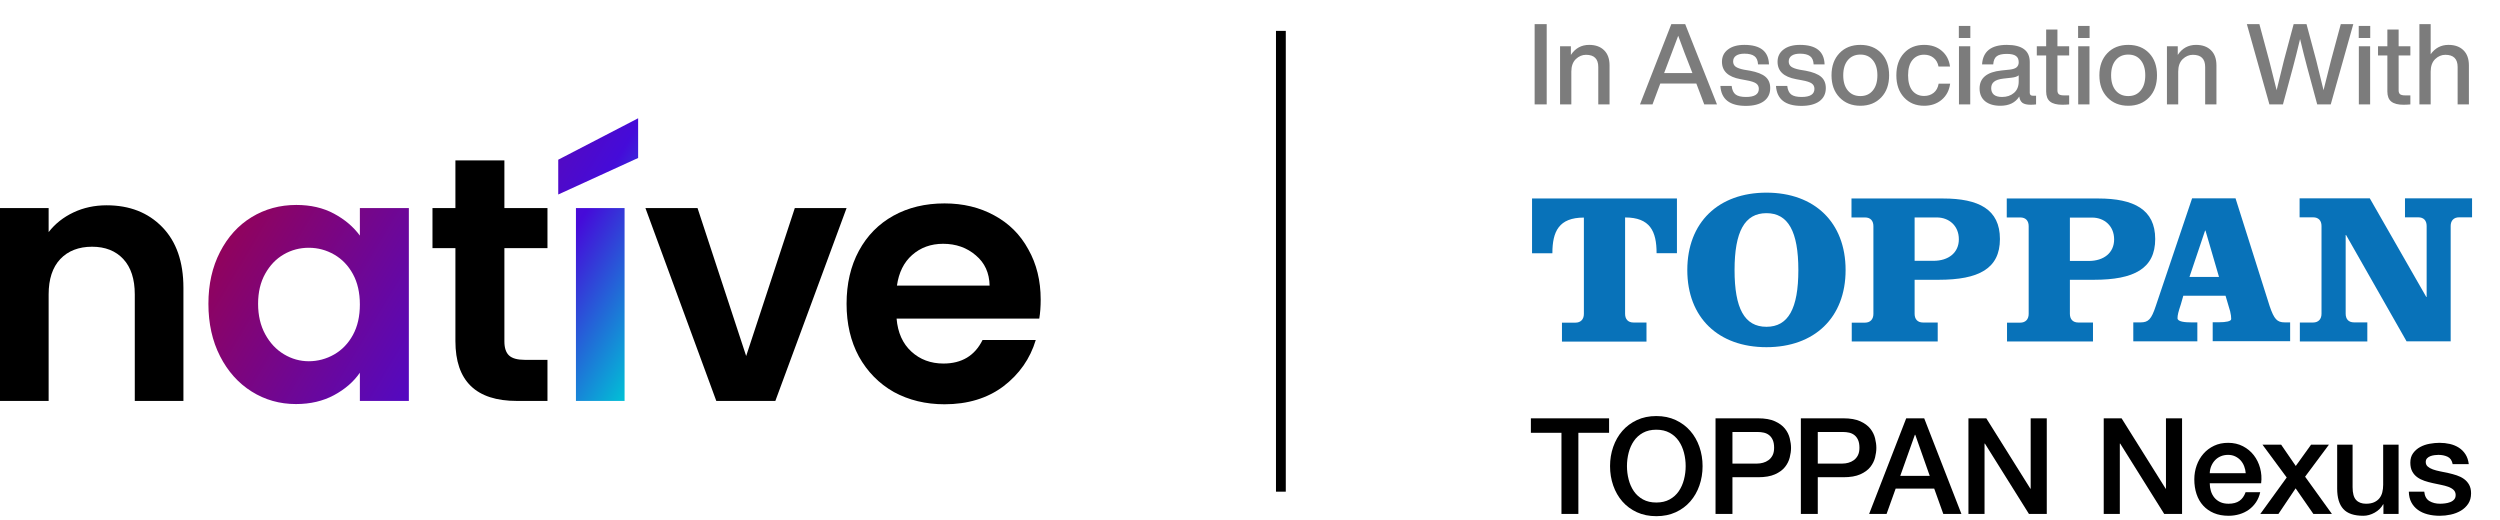
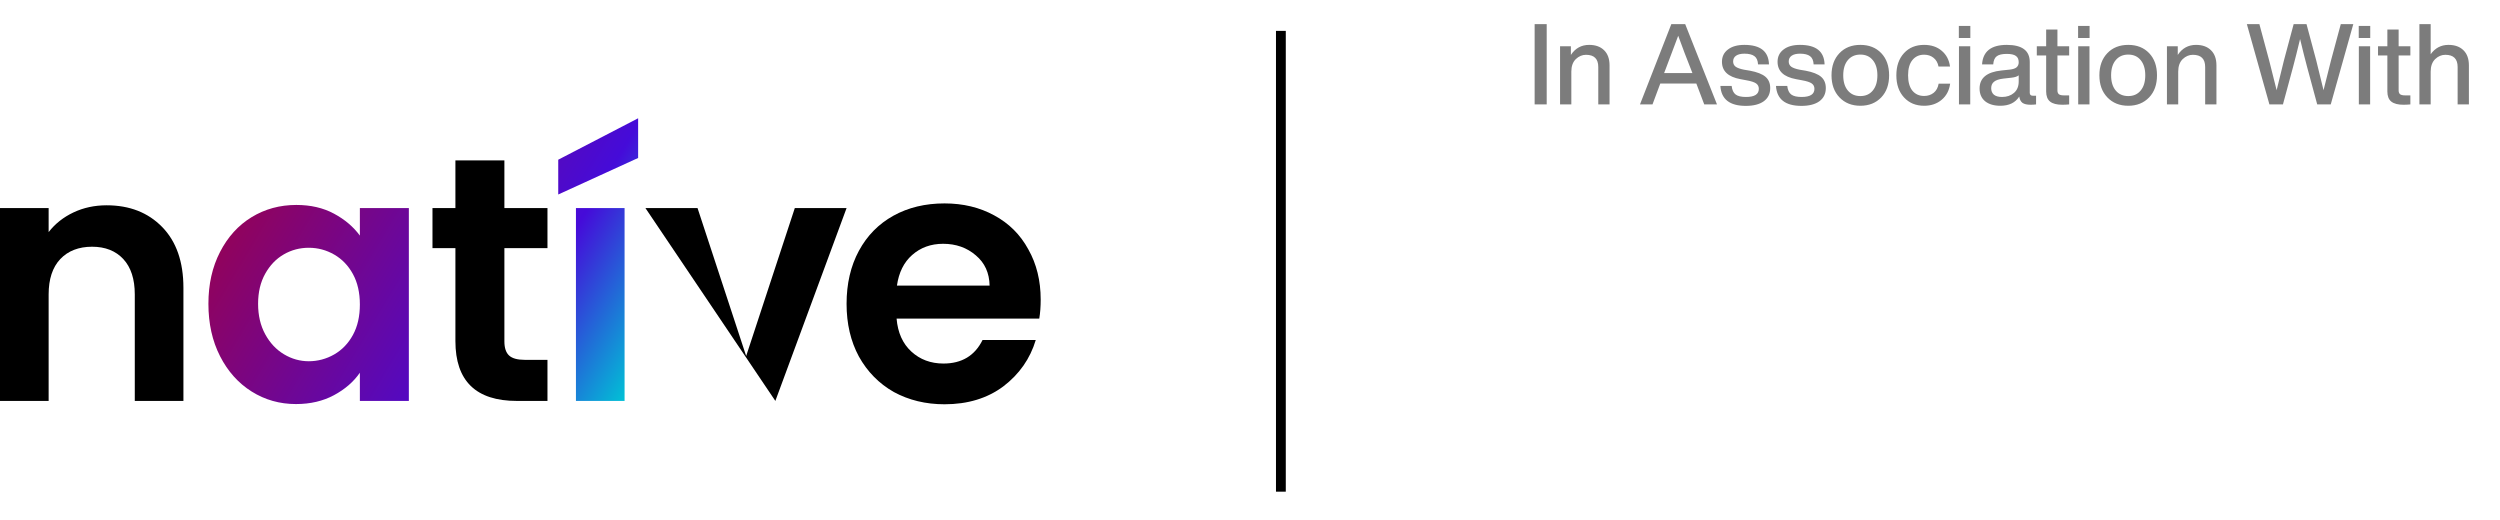
<svg xmlns="http://www.w3.org/2000/svg" width="255" height="53" viewBox="0 0 255 53" fill="none">
  <path d="M16.547 23.159C17.988 24.639 18.709 26.704 18.709 29.355V40.894H13.748V30.03C13.748 28.468 13.358 27.266 12.579 26.426C11.799 25.586 10.736 25.166 9.39 25.166C8.043 25.166 6.939 25.586 6.148 26.426C5.356 27.266 4.961 28.468 4.961 30.03V40.894H0V21.224H4.961V23.674C5.622 22.822 6.466 22.153 7.494 21.668C8.522 21.183 9.65 20.94 10.878 20.94C13.216 20.94 15.106 21.68 16.547 23.159Z" fill="black" />
  <path d="M51.448 25.308V34.823C51.448 35.486 51.607 35.965 51.926 36.261C52.245 36.557 52.782 36.705 53.538 36.705H55.842V40.895H52.724C48.542 40.895 46.452 38.859 46.452 34.788V25.308H44.113V21.225H46.452V16.36H51.448V21.225H55.842V25.308H51.448Z" fill="black" />
  <path d="M30.223 20.905C31.687 20.905 32.969 21.201 34.067 21.793C35.166 22.384 36.046 23.13 36.707 24.03V21.224H41.703V40.894H36.707V38.018C36.069 38.941 35.189 39.705 34.067 40.308C32.945 40.912 31.652 41.214 30.188 41.214C28.534 41.214 27.027 40.788 25.669 39.936C24.311 39.084 23.237 37.882 22.445 36.331C21.654 34.781 21.258 33.001 21.258 30.989C21.258 28.977 21.654 27.236 22.445 25.698C23.236 24.16 24.311 22.976 25.669 22.148C27.027 21.32 28.546 20.905 30.223 20.905ZM63.707 40.894H58.746V21.224H63.707V40.894ZM31.498 25.272C30.577 25.272 29.727 25.497 28.947 25.947C28.168 26.396 27.536 27.053 27.052 27.918C26.567 28.781 26.325 29.805 26.325 30.989C26.325 32.172 26.568 33.208 27.052 34.095C27.536 34.983 28.174 35.663 28.965 36.136C29.756 36.61 30.6 36.847 31.498 36.847C32.396 36.847 33.282 36.616 34.085 36.155C34.888 35.693 35.526 35.03 35.998 34.166C36.471 33.303 36.707 32.266 36.707 31.059C36.707 29.852 36.47 28.817 35.998 27.953C35.526 27.089 34.888 26.426 34.085 25.964C33.282 25.503 32.419 25.272 31.498 25.272ZM65.089 16.112L56.94 19.839V16.29L65.089 12.064V16.112Z" fill="url(#paint0_linear_1942_4232)" />
-   <path d="M76.109 36.314L81.07 21.224H86.35L79.086 40.894H73.062L65.834 21.224H71.149L76.109 36.314Z" fill="black" />
+   <path d="M76.109 36.314L81.07 21.224H86.35L79.086 40.894L65.834 21.224H71.149L76.109 36.314Z" fill="black" />
  <path d="M106.15 30.562C106.15 31.279 106.102 31.924 106.006 32.497H91.452C91.572 33.929 92.075 35.052 92.962 35.863C93.848 36.675 94.938 37.081 96.232 37.081C98.1 37.081 99.43 36.281 100.22 34.681H105.647C105.072 36.592 103.97 38.168 102.341 39.409C100.711 40.627 98.711 41.236 96.339 41.236C94.423 41.236 92.698 40.818 91.165 39.982C89.656 39.123 88.47 37.917 87.607 36.365C86.769 34.813 86.35 33.022 86.35 30.992C86.35 28.939 86.769 27.136 87.607 25.584C88.446 24.032 89.62 22.838 91.129 22.002C92.638 21.166 94.375 20.748 96.339 20.748C98.232 20.748 99.921 21.154 101.406 21.966C102.915 22.778 104.077 23.936 104.892 25.441C105.73 26.921 106.15 28.628 106.15 30.562ZM100.939 29.13C100.915 27.84 100.448 26.814 99.538 26.049C98.627 25.262 97.513 24.867 96.196 24.867C94.95 24.867 93.896 25.25 93.034 26.014C92.195 26.754 91.68 27.793 91.488 29.13H100.939Z" fill="black" />
  <line x1="130.65" y1="3.15" x2="130.65" y2="50.15" stroke="black" />
  <path d="M157.764 10.65H156.533V2.462H157.764V10.65ZM162.093 4.578C162.744 4.578 163.254 4.762 163.622 5.13C163.99 5.49 164.174 6.004 164.174 6.671V10.65H163.024V6.832C163.024 6.004 162.606 5.59 161.771 5.59C161.387 5.59 161.042 5.736 160.736 6.027C160.429 6.326 160.276 6.752 160.276 7.304V10.65H159.126V4.716H160.23V5.602C160.682 4.919 161.303 4.578 162.093 4.578ZM175.133 10.65H173.833L173.028 8.523H169.348L168.555 10.65H167.278L170.475 2.462H171.89L175.133 10.65ZM169.912 7.005L169.739 7.453H172.626L172.453 7.005C172.047 5.993 171.621 4.873 171.177 3.647C170.648 5.057 170.226 6.177 169.912 7.005ZM178.078 10.8C176.43 10.8 175.563 10.121 175.479 8.764H176.629C176.675 9.178 176.809 9.469 177.032 9.638C177.254 9.807 177.607 9.891 178.09 9.891C178.964 9.891 179.401 9.615 179.401 9.063C179.401 8.825 179.309 8.641 179.125 8.511C178.941 8.381 178.611 8.273 178.136 8.189L177.526 8.074C176.269 7.844 175.64 7.254 175.64 6.303C175.64 5.774 175.843 5.356 176.25 5.05C176.656 4.735 177.216 4.578 177.929 4.578C179.562 4.578 180.397 5.241 180.436 6.568H179.32C179.297 6.169 179.174 5.889 178.952 5.728C178.73 5.559 178.389 5.475 177.929 5.475C177.561 5.475 177.277 5.544 177.078 5.682C176.878 5.82 176.779 6.016 176.779 6.269C176.779 6.499 176.867 6.679 177.043 6.809C177.219 6.932 177.499 7.031 177.883 7.108L178.504 7.212C179.232 7.35 179.757 7.557 180.079 7.833C180.401 8.109 180.562 8.492 180.562 8.983C180.562 9.558 180.344 10.006 179.907 10.328C179.47 10.642 178.86 10.8 178.078 10.8ZM183.749 10.8C182.101 10.8 181.235 10.121 181.15 8.764H182.3C182.346 9.178 182.481 9.469 182.703 9.638C182.925 9.807 183.278 9.891 183.761 9.891C184.635 9.891 185.072 9.615 185.072 9.063C185.072 8.825 184.98 8.641 184.796 8.511C184.612 8.381 184.282 8.273 183.807 8.189L183.197 8.074C181.94 7.844 181.311 7.254 181.311 6.303C181.311 5.774 181.515 5.356 181.921 5.05C182.327 4.735 182.887 4.578 183.6 4.578C185.233 4.578 186.069 5.241 186.107 6.568H184.991C184.968 6.169 184.846 5.889 184.623 5.728C184.401 5.559 184.06 5.475 183.6 5.475C183.232 5.475 182.948 5.544 182.749 5.682C182.55 5.82 182.45 6.016 182.45 6.269C182.45 6.499 182.538 6.679 182.714 6.809C182.891 6.932 183.171 7.031 183.554 7.108L184.175 7.212C184.903 7.35 185.428 7.557 185.75 7.833C186.072 8.109 186.233 8.492 186.233 8.983C186.233 9.558 186.015 10.006 185.578 10.328C185.141 10.642 184.531 10.8 183.749 10.8ZM191.885 9.937C191.341 10.504 190.632 10.788 189.758 10.788C188.884 10.788 188.174 10.504 187.63 9.937C187.086 9.37 186.814 8.618 186.814 7.683C186.814 6.74 187.086 5.985 187.63 5.418C188.167 4.858 188.876 4.578 189.758 4.578C190.639 4.578 191.348 4.858 191.885 5.418C192.422 5.977 192.69 6.732 192.69 7.683C192.69 8.626 192.422 9.377 191.885 9.937ZM188.481 9.236C188.795 9.611 189.221 9.799 189.758 9.799C190.294 9.799 190.716 9.611 191.023 9.236C191.337 8.86 191.494 8.342 191.494 7.683C191.494 7.024 191.337 6.506 191.023 6.131C190.716 5.755 190.294 5.567 189.758 5.567C189.221 5.567 188.795 5.755 188.481 6.131C188.167 6.506 188.01 7.024 188.01 7.683C188.01 8.342 188.167 8.86 188.481 9.236ZM196.257 10.788C195.414 10.788 194.732 10.504 194.21 9.937C193.689 9.37 193.428 8.618 193.428 7.683C193.428 6.74 193.689 5.985 194.21 5.418C194.724 4.858 195.406 4.578 196.257 4.578C196.986 4.578 197.584 4.777 198.051 5.176C198.527 5.575 198.81 6.111 198.902 6.786H197.729C197.653 6.395 197.48 6.096 197.212 5.889C196.951 5.682 196.633 5.579 196.257 5.579C195.759 5.579 195.36 5.763 195.061 6.131C194.77 6.491 194.624 7.008 194.624 7.683C194.624 8.358 194.77 8.879 195.061 9.247C195.36 9.607 195.759 9.788 196.257 9.788C196.641 9.788 196.966 9.68 197.235 9.466C197.503 9.251 197.672 8.94 197.741 8.534H198.914C198.822 9.224 198.534 9.772 198.051 10.178C197.568 10.585 196.97 10.788 196.257 10.788ZM200.975 3.877H199.802V2.646H200.975V3.877ZM200.964 10.65H199.814V4.716H200.964V10.65ZM207.357 9.765H207.679V10.65C207.51 10.673 207.322 10.684 207.115 10.684C206.747 10.684 206.471 10.619 206.287 10.489C206.111 10.351 206.004 10.136 205.965 9.845C205.567 10.474 204.923 10.788 204.033 10.788C203.382 10.788 202.864 10.635 202.481 10.328C202.105 10.014 201.917 9.581 201.917 9.029C201.917 7.955 202.661 7.342 204.148 7.189L205.022 7.097C205.329 7.058 205.551 6.982 205.689 6.867C205.835 6.744 205.908 6.571 205.908 6.349C205.908 6.05 205.812 5.835 205.62 5.705C205.436 5.567 205.126 5.498 204.689 5.498C204.213 5.498 203.872 5.579 203.665 5.74C203.458 5.893 203.339 6.169 203.309 6.568H202.17C202.255 5.241 203.094 4.578 204.689 4.578C206.253 4.578 207.035 5.161 207.035 6.326V9.466C207.035 9.665 207.142 9.765 207.357 9.765ZM204.206 9.891C204.696 9.891 205.103 9.753 205.425 9.477C205.747 9.201 205.908 8.81 205.908 8.304V7.683C205.762 7.806 205.517 7.886 205.172 7.925L204.344 8.017C203.899 8.07 203.581 8.178 203.389 8.339C203.198 8.492 203.102 8.71 203.102 8.994C203.102 9.278 203.194 9.5 203.378 9.661C203.569 9.814 203.845 9.891 204.206 9.891ZM211.054 4.716V5.659H209.858V9.224C209.858 9.4 209.908 9.531 210.008 9.615C210.115 9.692 210.291 9.73 210.537 9.73H211.054V10.65C210.801 10.673 210.567 10.684 210.353 10.684C209.793 10.684 209.379 10.577 209.111 10.363C208.842 10.148 208.708 9.803 208.708 9.328V5.659H207.754V4.716H208.708V3.014H209.858V4.716H211.054ZM213.138 3.877H211.965V2.646H213.138V3.877ZM213.126 10.65H211.976V4.716H213.126V10.65ZM219.209 9.937C218.664 10.504 217.955 10.788 217.081 10.788C216.207 10.788 215.498 10.504 214.954 9.937C214.409 9.37 214.137 8.618 214.137 7.683C214.137 6.74 214.409 5.985 214.954 5.418C215.49 4.858 216.2 4.578 217.081 4.578C217.963 4.578 218.672 4.858 219.209 5.418C219.745 5.977 220.014 6.732 220.014 7.683C220.014 8.626 219.745 9.377 219.209 9.937ZM215.805 9.236C216.119 9.611 216.545 9.799 217.081 9.799C217.618 9.799 218.04 9.611 218.346 9.236C218.661 8.86 218.818 8.342 218.818 7.683C218.818 7.024 218.661 6.506 218.346 6.131C218.04 5.755 217.618 5.567 217.081 5.567C216.545 5.567 216.119 5.755 215.805 6.131C215.49 6.506 215.333 7.024 215.333 7.683C215.333 8.342 215.49 8.86 215.805 9.236ZM223.995 4.578C224.647 4.578 225.157 4.762 225.525 5.13C225.893 5.49 226.077 6.004 226.077 6.671V10.65H224.927V6.832C224.927 6.004 224.509 5.59 223.673 5.59C223.29 5.59 222.945 5.736 222.638 6.027C222.331 6.326 222.178 6.752 222.178 7.304V10.65H221.028V4.716H222.132V5.602C222.584 4.919 223.205 4.578 223.995 4.578ZM237.759 6.177L238.76 2.462H240.036L237.736 10.65H236.356L235.321 6.821C235.122 6.077 234.884 5.13 234.608 3.98C234.332 5.13 234.095 6.077 233.895 6.821L232.86 10.65H231.48L229.18 2.462H230.457L231.457 6.177C231.802 7.518 232.055 8.526 232.216 9.201C232.661 7.376 232.91 6.361 232.964 6.154L233.953 2.462H235.264L236.253 6.154C236.307 6.361 236.556 7.376 237 9.201C237.161 8.526 237.414 7.518 237.759 6.177ZM241.764 3.877H240.591V2.646H241.764V3.877ZM241.753 10.65H240.603V4.716H241.753V10.65ZM245.857 4.716V5.659H244.661V9.224C244.661 9.4 244.711 9.531 244.811 9.615C244.918 9.692 245.094 9.73 245.34 9.73H245.857V10.65C245.604 10.673 245.37 10.684 245.156 10.684C244.596 10.684 244.182 10.577 243.914 10.363C243.645 10.148 243.511 9.803 243.511 9.328V5.659H242.557V4.716H243.511V3.014H244.661V4.716H245.857ZM249.746 4.578C250.398 4.578 250.908 4.762 251.276 5.13C251.644 5.49 251.828 6.004 251.828 6.671V10.65H250.678V6.832C250.678 6.004 250.26 5.59 249.424 5.59C249.041 5.59 248.696 5.736 248.389 6.027C248.083 6.326 247.929 6.752 247.929 7.304V10.65H246.779V2.462H247.929V5.533C248.382 4.896 248.987 4.578 249.746 4.578Z" fill="#7C7C7C" />
  <g clip-path="url(#clip0_1942_4232)">
    <path fill-rule="evenodd" clip-rule="evenodd" d="M172.105 27.545C172.105 32.406 175.278 35.413 180.178 35.413C185.065 35.413 188.251 32.406 188.251 27.545C188.251 22.683 185.078 19.65 180.178 19.65C175.292 19.65 172.105 22.67 172.105 27.545ZM176.925 27.545C176.925 23.624 177.956 21.743 180.178 21.743C182.401 21.743 183.432 23.624 183.432 27.545C183.432 31.479 182.401 33.333 180.178 33.333C177.942 33.333 176.925 31.466 176.925 27.545Z" fill="#0872B9" />
    <path fill-rule="evenodd" clip-rule="evenodd" d="M156.268 20.246V25.836H158.343C158.343 23.598 159.012 22.193 161.556 22.193V32.022C161.556 32.565 161.235 32.91 160.699 32.91H159.32V34.843H167.942V32.896H166.616C166.067 32.896 165.759 32.565 165.759 32.009V22.18C168.303 22.18 168.972 23.584 168.972 25.823H171.048V20.246H156.268Z" fill="#0872B9" />
    <path fill-rule="evenodd" clip-rule="evenodd" d="M188.852 20.246V22.18H190.231C190.779 22.18 191.087 22.511 191.087 23.068V32.022C191.087 32.565 190.766 32.91 190.231 32.91H188.878V34.83H197.647V32.896H196.148C195.599 32.896 195.291 32.565 195.291 32.009V28.538H197.741C201.838 28.538 203.993 27.399 203.993 24.379C203.993 21.359 201.838 20.246 198.183 20.246H188.852ZM195.278 22.18H197.554C198.799 22.18 199.803 23.028 199.803 24.405C199.803 25.77 198.758 26.604 197.205 26.604H195.291V22.18H195.278Z" fill="#0872B9" />
    <path fill-rule="evenodd" clip-rule="evenodd" d="M223.593 20.233L219.885 31.227C219.443 32.565 219.135 32.883 218.345 32.883H217.596V34.817H224.129V32.883H223.486C222.884 32.883 222.107 32.817 222.107 32.459C222.107 32.141 222.188 31.823 222.442 31.055L222.696 30.168H227.007L227.476 31.757C227.556 32.088 227.583 32.327 227.583 32.539C227.583 32.777 227.021 32.87 226.365 32.87H225.695V34.804H233.594V32.883H233.045C232.269 32.883 231.961 32.565 231.505 31.227L228.025 20.233H223.58H223.593ZM224.919 23.518H224.959L226.338 28.247H223.326L224.919 23.518Z" fill="#0872B9" />
    <path fill-rule="evenodd" clip-rule="evenodd" d="M245.309 20.233V22.167H246.661C247.223 22.167 247.518 22.498 247.518 23.054V30.287H247.478L241.721 20.233H234.559V22.167H235.938C236.486 22.167 236.794 22.498 236.794 23.054V32.009C236.794 32.552 236.473 32.896 235.938 32.896H234.585V34.83H241.467V32.883H240.115C239.552 32.883 239.258 32.552 239.258 31.995V23.968H239.298L245.47 34.817H249.968V23.054C249.968 22.498 250.289 22.167 250.825 22.167H252.15V20.233H245.296H245.309Z" fill="#0872B9" />
    <path fill-rule="evenodd" clip-rule="evenodd" d="M204.689 20.246V22.18H206.068C206.617 22.18 206.925 22.511 206.925 23.068V32.022C206.925 32.565 206.604 32.91 206.068 32.91H204.716V34.83H213.485V32.896H211.986C211.437 32.896 211.129 32.565 211.129 32.009V28.538H213.579C217.676 28.538 219.831 27.399 219.831 24.379C219.831 21.372 217.662 20.246 214.021 20.246H204.689ZM211.116 22.193H213.391C214.637 22.193 215.641 23.041 215.641 24.419C215.641 25.783 214.596 26.618 213.043 26.618H211.129V22.193H211.116Z" fill="#0872B9" />
    <path d="M156.15 42.669H164.126V44.144H160.994V52.418H159.269V44.144H156.15V42.669Z" fill="black" />
-     <path d="M168.944 42.437C169.68 42.437 170.34 42.574 170.924 42.847C171.508 43.12 172.003 43.489 172.408 43.953C172.812 44.417 173.123 44.959 173.339 45.578C173.555 46.197 173.663 46.852 173.663 47.544C173.663 48.245 173.555 48.904 173.339 49.523C173.123 50.142 172.812 50.684 172.408 51.148C172.003 51.612 171.508 51.979 170.924 52.247C170.34 52.516 169.68 52.65 168.944 52.65C168.208 52.65 167.548 52.516 166.964 52.247C166.379 51.979 165.885 51.612 165.48 51.148C165.075 50.684 164.765 50.142 164.549 49.523C164.333 48.904 164.225 48.244 164.225 47.544C164.225 46.852 164.333 46.197 164.549 45.578C164.765 44.959 165.075 44.417 165.48 43.953C165.885 43.488 166.379 43.12 166.964 42.847C167.548 42.574 168.208 42.437 168.944 42.437ZM168.944 43.83C168.42 43.83 167.966 43.935 167.585 44.144C167.203 44.353 166.892 44.633 166.653 44.984C166.414 45.334 166.237 45.732 166.122 46.178C166.007 46.624 165.95 47.079 165.95 47.544C165.95 48.008 166.007 48.463 166.122 48.909C166.237 49.355 166.414 49.753 166.653 50.104C166.892 50.454 167.203 50.734 167.585 50.943C167.966 51.153 168.42 51.257 168.944 51.257C169.468 51.257 169.921 51.153 170.303 50.943C170.685 50.734 170.995 50.454 171.235 50.104C171.474 49.753 171.651 49.355 171.766 48.909C171.881 48.463 171.938 48.008 171.938 47.544C171.938 47.079 171.881 46.624 171.766 46.178C171.651 45.732 171.474 45.334 171.235 44.984C170.995 44.633 170.685 44.353 170.303 44.144C169.921 43.935 169.468 43.83 168.944 43.83Z" fill="black" />
    <path d="M174.984 42.669H179.331C180.03 42.669 180.601 42.77 181.042 42.97C181.484 43.17 181.824 43.42 182.064 43.721C182.303 44.021 182.466 44.349 182.553 44.704C182.641 45.059 182.685 45.386 182.685 45.687C182.685 45.987 182.641 46.313 182.553 46.663C182.466 47.013 182.303 47.339 182.064 47.639C181.824 47.94 181.484 48.188 181.042 48.383C180.601 48.579 180.03 48.677 179.331 48.677H176.709V52.418H174.984V42.669ZM176.709 47.284H179.235C179.428 47.284 179.626 47.257 179.828 47.202C180.03 47.148 180.217 47.059 180.387 46.936C180.557 46.813 180.695 46.649 180.801 46.445C180.907 46.24 180.96 45.983 180.96 45.673C180.96 45.355 180.914 45.091 180.822 44.881C180.73 44.672 180.605 44.506 180.449 44.383C180.293 44.26 180.113 44.176 179.911 44.13C179.709 44.085 179.492 44.062 179.262 44.062H176.709V47.284Z" fill="black" />
    <path d="M183.688 42.669H188.034C188.733 42.669 189.304 42.77 189.745 42.97C190.187 43.17 190.527 43.42 190.767 43.721C191.006 44.021 191.169 44.349 191.257 44.704C191.344 45.059 191.388 45.386 191.388 45.687C191.388 45.987 191.344 46.313 191.257 46.663C191.169 47.013 191.006 47.339 190.767 47.639C190.527 47.94 190.187 48.188 189.745 48.383C189.304 48.579 188.733 48.677 188.034 48.677H185.413V52.418H183.688V42.669ZM185.413 47.284H187.938C188.131 47.284 188.329 47.257 188.531 47.202C188.733 47.148 188.92 47.059 189.09 46.936C189.26 46.813 189.398 46.649 189.504 46.445C189.61 46.24 189.663 45.983 189.663 45.673C189.663 45.355 189.617 45.091 189.525 44.881C189.433 44.672 189.308 44.506 189.152 44.383C188.996 44.26 188.816 44.176 188.614 44.13C188.412 44.085 188.195 44.062 187.965 44.062H185.413V47.284Z" fill="black" />
    <path d="M194.433 42.669H196.269L200.064 52.418H198.215L197.29 49.837H193.357L192.432 52.418H190.652L194.433 42.669ZM193.826 48.54H196.834L195.358 44.349H195.317L193.826 48.54Z" fill="black" />
    <path d="M200.781 42.669H202.603L207.101 49.851H207.129V42.669H208.771V52.418H206.95L202.465 45.25H202.423V52.418H200.781V42.669Z" fill="black" />
    <path d="M214.58 42.669H216.402L220.9 49.851H220.928V42.669H222.57V52.418H220.748L216.264 45.25H216.222V52.418H214.58V42.669Z" fill="black" />
    <path d="M225.394 49.291C225.394 49.564 225.433 49.828 225.511 50.083C225.589 50.338 225.706 50.561 225.863 50.752C226.019 50.943 226.217 51.096 226.456 51.21C226.695 51.324 226.98 51.38 227.312 51.38C227.771 51.38 228.142 51.282 228.423 51.087C228.703 50.891 228.913 50.597 229.051 50.206H230.541C230.458 50.588 230.315 50.93 230.113 51.23C229.911 51.53 229.667 51.783 229.382 51.988C229.096 52.193 228.777 52.347 228.423 52.452C228.068 52.556 227.698 52.609 227.312 52.609C226.75 52.609 226.254 52.518 225.821 52.336C225.389 52.154 225.023 51.899 224.724 51.571C224.425 51.244 224.2 50.852 224.048 50.397C223.896 49.942 223.82 49.441 223.82 48.895C223.82 48.395 223.901 47.919 224.062 47.468C224.223 47.018 224.453 46.622 224.752 46.281C225.05 45.939 225.412 45.669 225.835 45.468C226.258 45.268 226.736 45.168 227.27 45.168C227.831 45.168 228.335 45.284 228.781 45.516C229.227 45.748 229.598 46.056 229.892 46.438C230.186 46.82 230.401 47.259 230.534 47.755C230.667 48.252 230.702 48.763 230.637 49.291H225.394ZM229.064 48.267C229.045 48.021 228.993 47.785 228.905 47.557C228.818 47.33 228.698 47.132 228.547 46.963C228.395 46.795 228.211 46.658 227.995 46.553C227.778 46.449 227.537 46.397 227.27 46.397C226.994 46.397 226.744 46.444 226.518 46.54C226.293 46.635 226.099 46.767 225.939 46.936C225.778 47.104 225.649 47.302 225.552 47.53C225.456 47.757 225.402 48.003 225.394 48.267H229.064Z" fill="black" />
    <path d="M233.244 48.704L230.774 45.359H232.678L234.168 47.53L235.728 45.359H237.549L235.12 48.622L237.853 52.418H235.962L234.154 49.81L232.402 52.418H230.553L233.244 48.704Z" fill="black" />
    <path d="M244.656 52.418H243.11V51.435H243.083C242.889 51.79 242.602 52.074 242.22 52.288C241.838 52.502 241.449 52.609 241.054 52.609C240.116 52.609 239.437 52.379 239.019 51.919C238.6 51.46 238.391 50.766 238.391 49.837V45.359H239.964V49.687C239.964 50.306 240.083 50.743 240.323 50.998C240.562 51.253 240.897 51.38 241.33 51.38C241.661 51.38 241.937 51.33 242.158 51.23C242.379 51.13 242.558 50.996 242.696 50.827C242.834 50.659 242.933 50.456 242.993 50.22C243.052 49.983 243.083 49.728 243.083 49.455V45.359H244.656V52.418H244.656Z" fill="black" />
    <path d="M247.274 50.151C247.32 50.607 247.495 50.925 247.799 51.107C248.103 51.289 248.466 51.38 248.889 51.38C249.036 51.38 249.204 51.369 249.393 51.346C249.581 51.324 249.758 51.28 249.924 51.216C250.089 51.153 250.225 51.059 250.331 50.937C250.436 50.814 250.485 50.652 250.476 50.452C250.467 50.252 250.393 50.088 250.255 49.96C250.117 49.833 249.94 49.731 249.724 49.653C249.507 49.576 249.261 49.51 248.986 49.455C248.71 49.401 248.429 49.342 248.144 49.278C247.849 49.214 247.566 49.137 247.295 49.046C247.024 48.955 246.78 48.832 246.564 48.677C246.347 48.522 246.175 48.325 246.046 48.083C245.917 47.842 245.853 47.544 245.853 47.189C245.853 46.806 245.947 46.486 246.136 46.226C246.324 45.967 246.564 45.757 246.853 45.598C247.143 45.439 247.465 45.328 247.819 45.264C248.173 45.2 248.511 45.168 248.833 45.168C249.201 45.168 249.553 45.207 249.889 45.284C250.225 45.362 250.529 45.487 250.8 45.66C251.071 45.833 251.297 46.058 251.476 46.336C251.655 46.614 251.768 46.948 251.814 47.339H250.172C250.098 46.966 249.926 46.716 249.654 46.588C249.383 46.461 249.072 46.397 248.723 46.397C248.613 46.397 248.482 46.406 248.33 46.424C248.178 46.443 248.035 46.477 247.902 46.527C247.768 46.577 247.656 46.65 247.564 46.745C247.472 46.841 247.426 46.966 247.426 47.121C247.426 47.312 247.493 47.467 247.626 47.585C247.759 47.703 247.934 47.801 248.151 47.879C248.367 47.956 248.613 48.022 248.889 48.077C249.165 48.132 249.45 48.191 249.744 48.254C250.029 48.318 250.31 48.395 250.586 48.486C250.862 48.577 251.108 48.7 251.324 48.855C251.54 49.01 251.715 49.205 251.849 49.442C251.982 49.679 252.049 49.97 252.049 50.316C252.049 50.735 251.952 51.09 251.759 51.381C251.566 51.672 251.315 51.909 251.007 52.091C250.699 52.273 250.356 52.405 249.979 52.487C249.601 52.569 249.229 52.609 248.861 52.609C248.41 52.609 247.994 52.559 247.612 52.459C247.23 52.359 246.899 52.207 246.619 52.002C246.338 51.797 246.117 51.542 245.957 51.237C245.795 50.933 245.71 50.571 245.701 50.152H247.274V50.151Z" fill="black" />
  </g>
  <defs>
    <linearGradient id="paint0_linear_1942_4232" x1="65.089" y1="38.607" x2="22.22" y2="13.057" gradientUnits="userSpaceOnUse">
      <stop stop-color="#0BD9B6" />
      <stop offset="0" stop-color="#01C1D6" />
      <stop offset="0.266" stop-color="#450BD9" />
      <stop offset="1" stop-color="#A10141" />
    </linearGradient>
    <clipPath id="clip0_1942_4232">
-       <rect width="96" height="33" fill="white" transform="translate(156.15 19.65)" />
-     </clipPath>
+       </clipPath>
  </defs>
</svg>